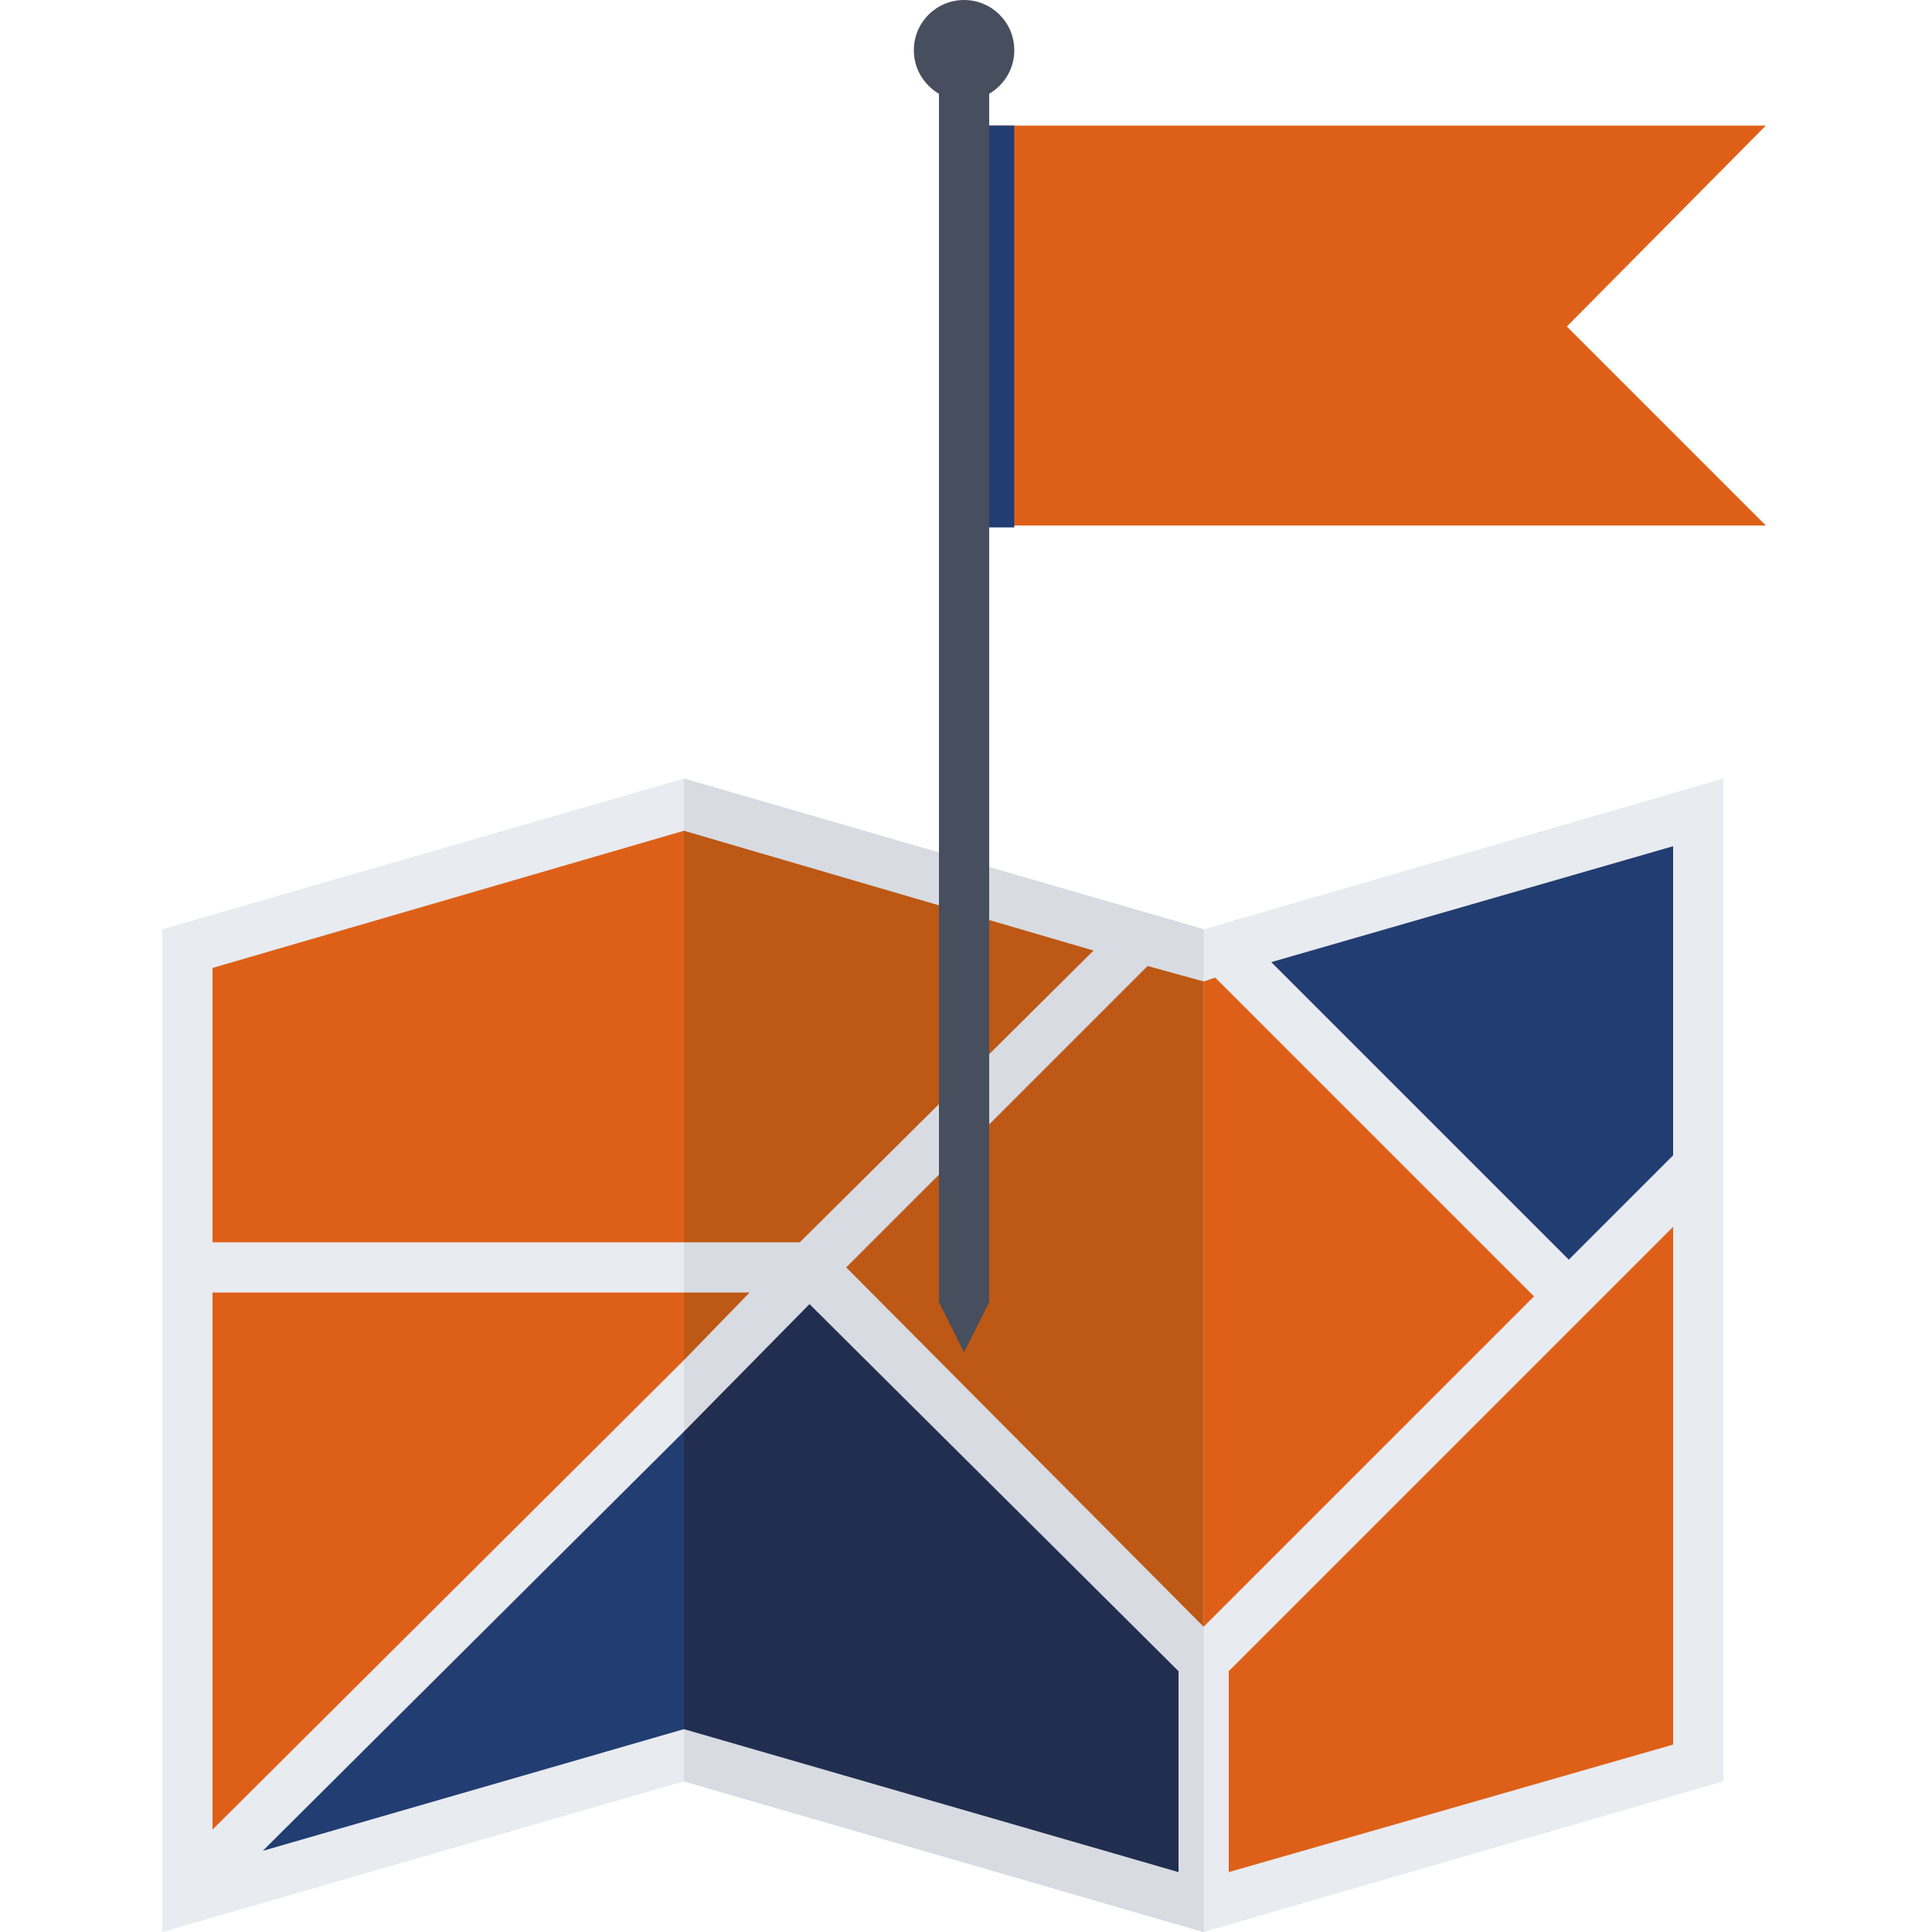
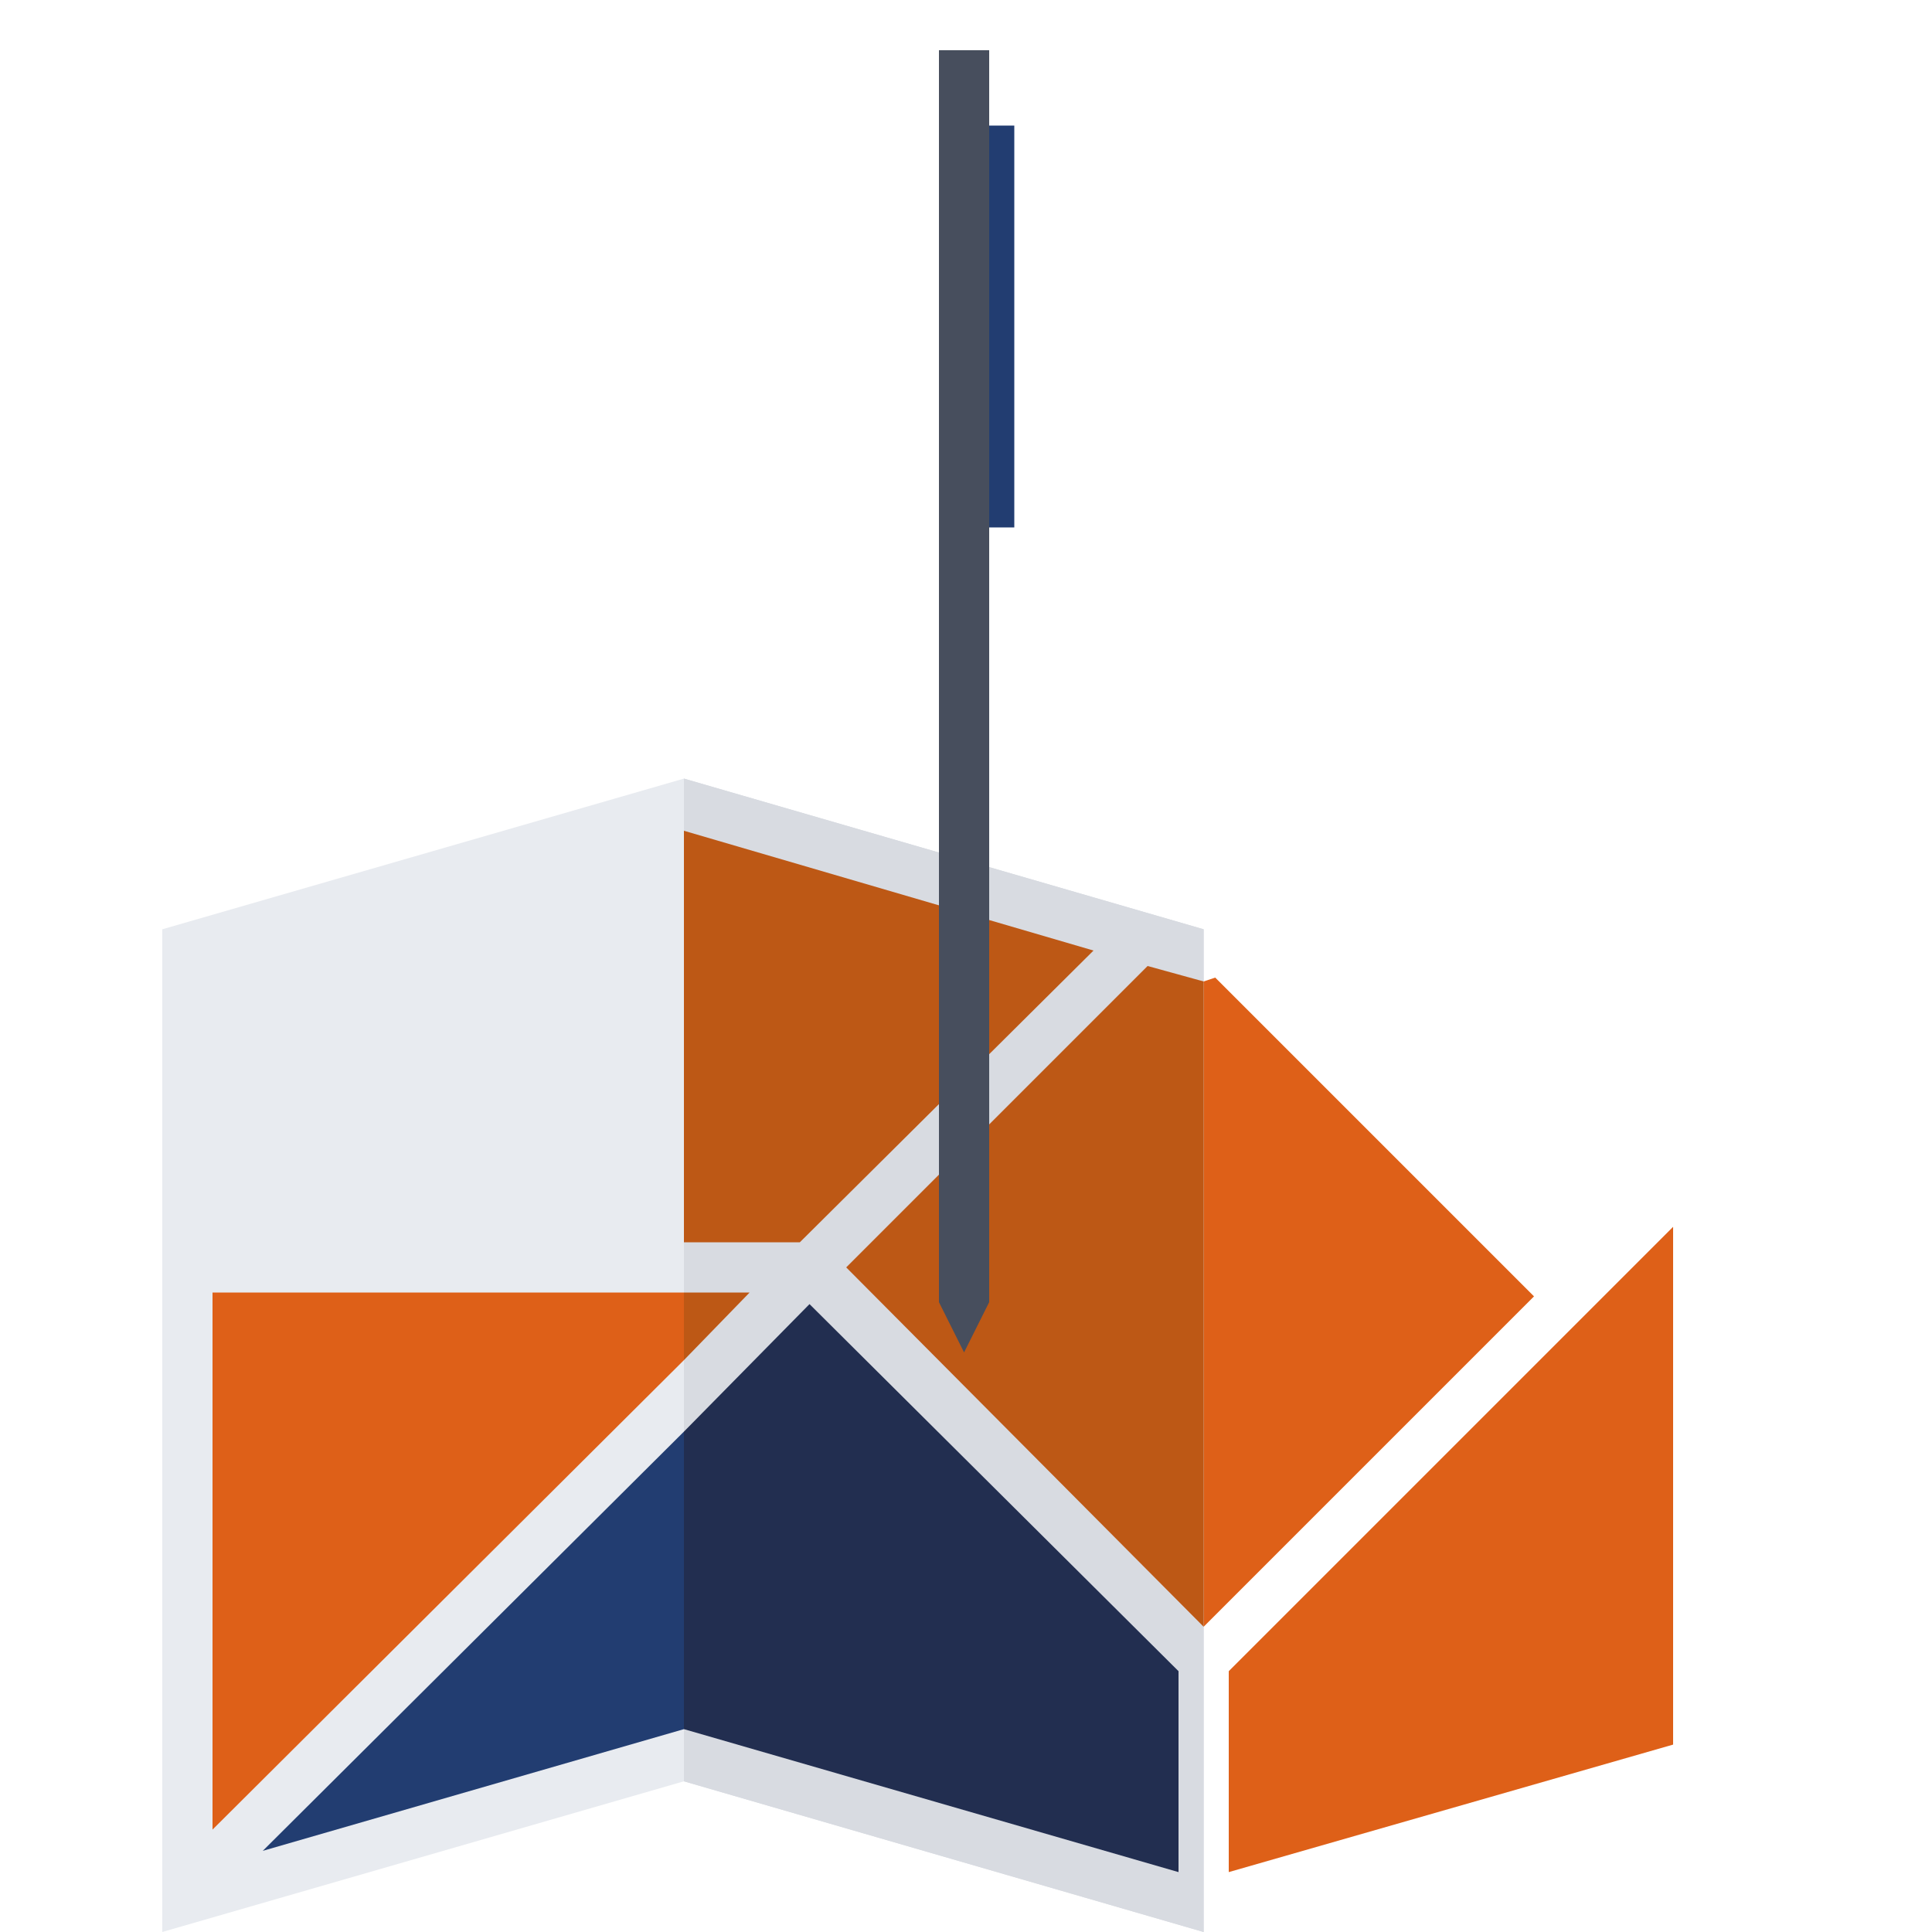
<svg xmlns="http://www.w3.org/2000/svg" version="1.1" x="0px" y="0px" viewBox="0 0 100 100" style="enable-background:new 0 0 100 100;" xml:space="preserve">
  <style type="text/css">
	.st0{fill:#E8EBF0;}
	.st1{fill:#D8DBE1;}
	.st2{fill:#DE6018;}
	.st3{fill:#BD5815;}
	.st4{fill:#223D71;}
	.st5{fill:#222E50;}
	.st6{fill:#474E5D;}
</style>
  <g id="Capa_1">
</g>
  <g id="Capa_2">
    <g>
      <g>
        <polygon class="st0" points="8.4,48.1 8.4,100 35.4,92.2 35.4,40.3    " />
-         <polygon class="st0" points="62.3,48.1 62.3,100 89.2,92.2 89.2,40.3    " />
        <polygon class="st1" points="35.4,40.3 35.4,92.2 62.3,100 62.3,48.1    " />
        <polygon class="st2" points="63.6,86.5 63.6,96.9 86.6,90.3 86.6,63.5    " />
        <polygon class="st1" points="35.4,40.3 35.4,43 56.6,49.2 41.4,64.3 35.4,64.3 35.4,92.2 62.3,100 62.3,48.1    " />
-         <polygon class="st2" points="11,50.1 11,64.3 35.4,64.3 35.4,43    " />
        <polygon class="st3" points="56.6,49.2 35.4,43 35.4,64.3 41.4,64.3    " />
-         <polygon class="st4" points="81.2,65.2 86.6,59.8 86.6,43.8 65.8,49.8    " />
        <polygon class="st2" points="79.4,67.1 62.9,50.6 62.3,50.8 62.3,84.2 62.3,84.2    " />
        <polygon class="st3" points="59.4,50 43.8,65.6 62.3,84.2 62.3,50.8    " />
        <polygon class="st5" points="61,86.5 41.9,67.5 35.4,74.1 35.4,89.5 61,96.9    " />
        <polygon class="st4" points="13.6,95.8 35.4,89.5 35.4,74.1    " />
        <polygon class="st2" points="11,66.9 11,94.7 35.4,70.4 35.4,66.9    " />
        <polygon class="st3" points="35.4,66.9 35.4,70.4 38.8,66.9    " />
      </g>
      <g>
        <polygon class="st6" points="51.2,67.4 49.9,70 48.6,67.4 48.6,2.6 51.2,2.6    " />
-         <polygon class="st2" points="51.2,27.2 91.4,27.2 81.1,16.9 91.4,6.5 51.2,6.5    " />
        <rect x="51.2" y="6.5" class="st4" width="1.3" height="20.8" />
-         <circle class="st6" cx="49.9" cy="2.6" r="2.6" />
      </g>
    </g>
  </g>
</svg>